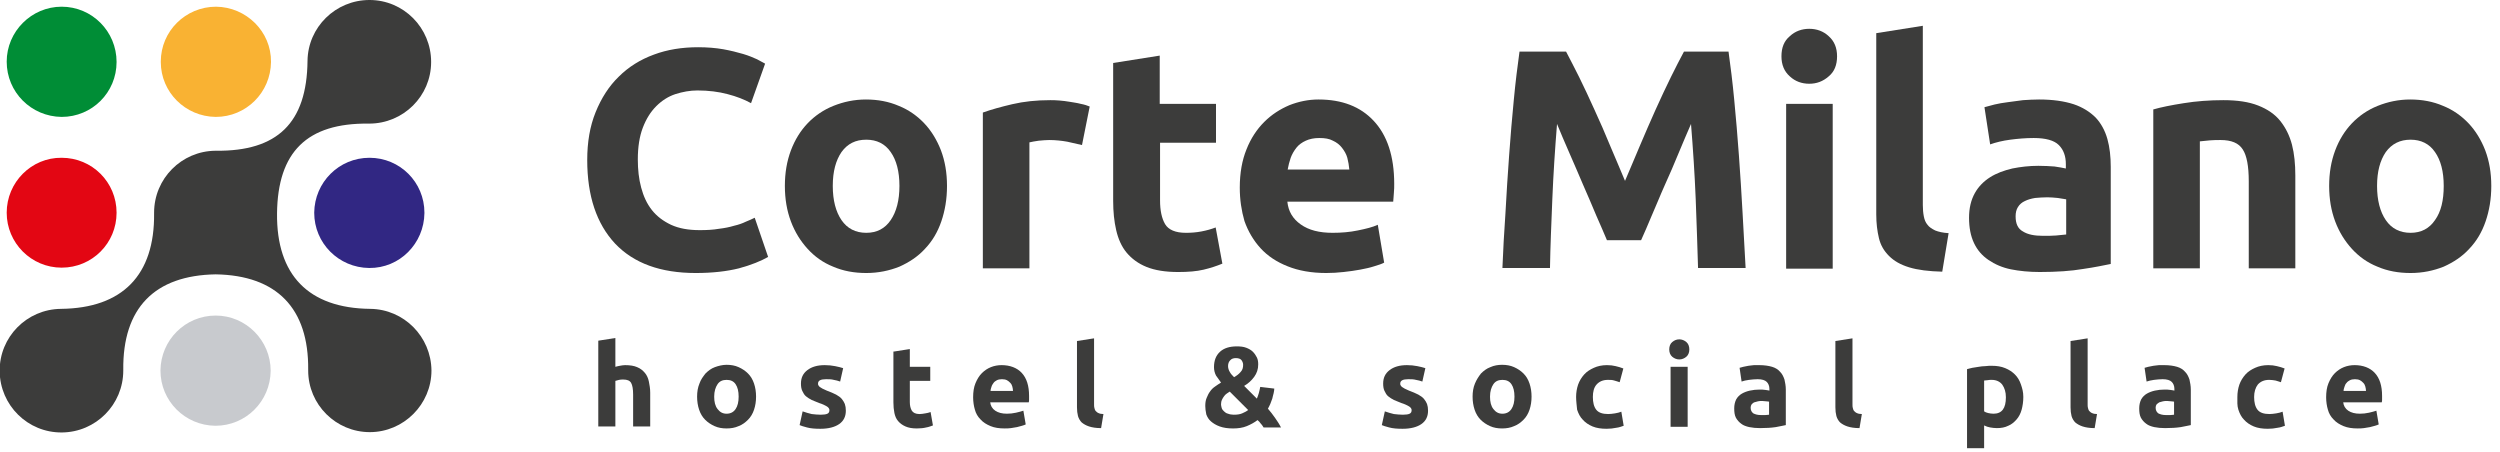
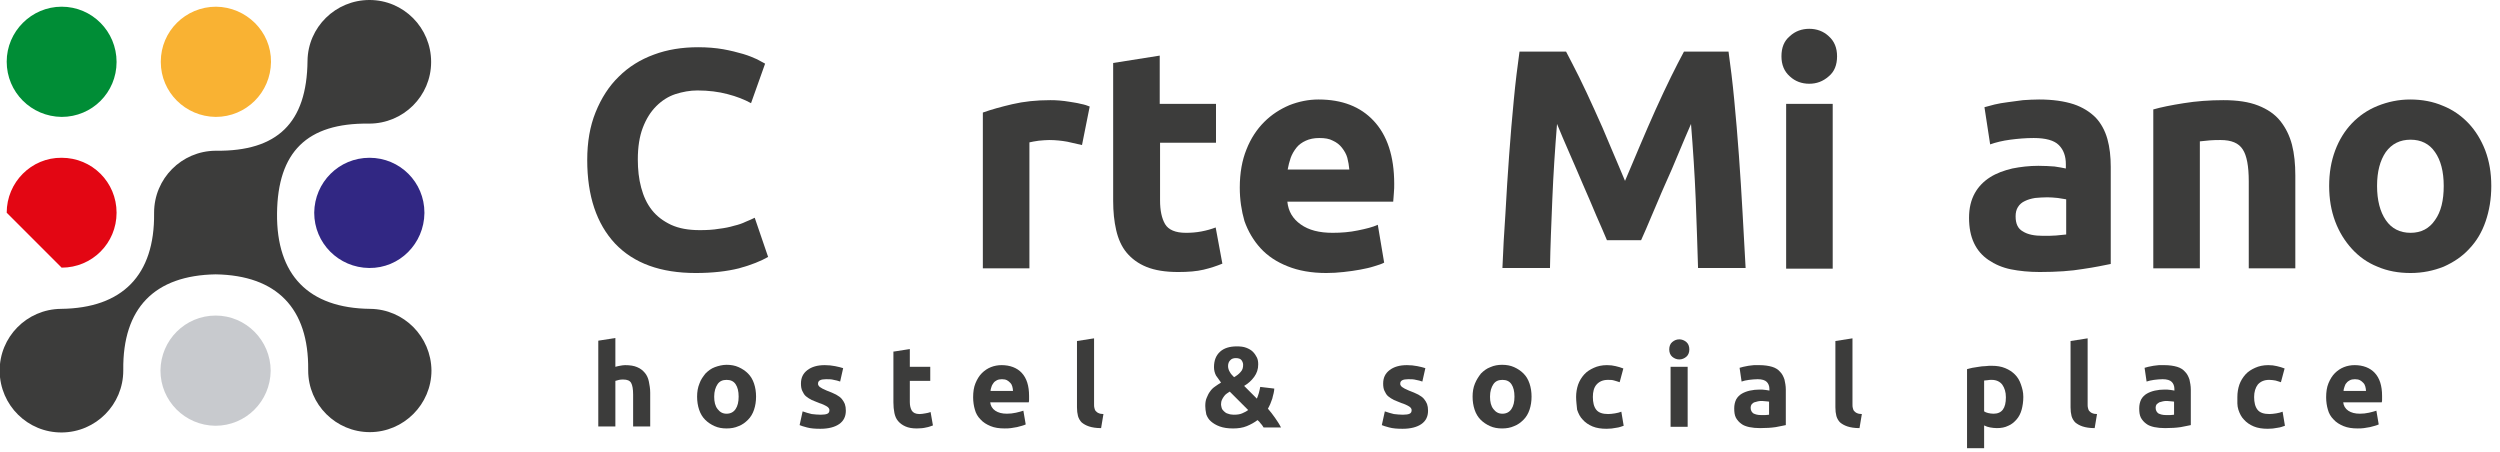
<svg xmlns="http://www.w3.org/2000/svg" xml:space="preserve" style="enable-background:new 0 0 746.3 135;" viewBox="0 0 746.3 135" y="0px" x="0px" id="Livello_1" version="1.1">
  <style type="text/css">
	.st0{fill:#008D36;}
	.st1{fill:#F9B233;}
	.st2{fill:#E30613;}
	.st3{fill:#312783;}
	.st4{fill:#C8CACE;}
	.st5{fill:#3C3C3B;}
	.st6{enable-background:new    ;}
</style>
  <g id="Livello_2_1_">
    <g id="Livello_1-2">
      <g id="logo_symbol">
        <path d="M18.4,34.9c9.1,0,16.4-7.3,16.4-16.4S27.5,2,18.4,2C9.4,2,2,9.4,2,18.4c0,0,0,0,0,0     C2,27.5,9.3,34.8,18.4,34.9C18.4,34.9,18.4,34.9,18.4,34.9z" class="st0" />
        <path d="M64.4,34.9c9.1,0,16.4-7.3,16.5-16.4S73.5,2.1,64.5,2C55.4,2,48,9.3,48,18.4c0,0,0,0,0,0.1     C48,27.5,55.3,34.8,64.4,34.9z" class="st1" />
-         <path d="M18.4,79.9c9.1,0,16.4-7.3,16.4-16.4c0-9.1-7.3-16.4-16.4-16.4C9.4,47,2,54.4,2,63.5c0,0,0,0,0,0     C2,72.5,9.3,79.9,18.4,79.9C18.4,79.9,18.4,79.9,18.4,79.9z" class="st2" />
+         <path d="M18.4,79.9c9.1,0,16.4-7.3,16.4-16.4c0-9.1-7.3-16.4-16.4-16.4C9.4,47,2,54.4,2,63.5c0,0,0,0,0,0     C18.4,79.9,18.4,79.9,18.4,79.9z" class="st2" />
        <path d="M110.3,47.1c-9.1,0-16.4,7.3-16.5,16.4c0,9.1,7.3,16.4,16.4,16.5s16.4-7.3,16.5-16.4c0,0,0,0,0-0.1     C126.7,54.4,119.4,47.1,110.3,47.1z" class="st3" />
        <path d="M64.4,94.2c-9.1,0-16.4,7.3-16.5,16.4c0,9.1,7.3,16.4,16.4,16.5c9.1,0,16.4-7.3,16.5-16.4c0,0,0,0,0,0     C80.8,101.6,73.4,94.2,64.4,94.2C64.4,94.2,64.4,94.2,64.4,94.2z" class="st4" />
        <path d="M110.5,92.2L110.5,92.2c-18.4-0.2-28-10.1-27.8-28.5s9-27,27.3-26.8h0.2c10.2,0,18.5-8.2,18.5-18.4     c0-10.2-8.2-18.5-18.4-18.5c-10.1,0-18.4,8.1-18.5,18.2l0,0c-0.2,18.5-9,27-27.3,26.8h-0.2C54.2,45.1,46,53.3,46,63.5     c0,0.1,0,0.2,0,0.2l0,0c0.2,18.4-9.4,28.3-27.8,28.5l0,0C8,92.3-0.2,100.6-0.1,110.8s8.4,18.4,18.6,18.3     c10.1-0.1,18.3-8.3,18.3-18.5c0-0.1,0-0.1,0-0.2l0,0C36.6,92,46.1,82.2,64.4,81.9c18.2,0.3,27.8,10.1,27.6,28.5l0,0     c0,0.1,0,0.1,0,0.2c0,10.2,8.3,18.4,18.4,18.4s18.4-8.3,18.4-18.4C128.7,100.5,120.6,92.3,110.5,92.2L110.5,92.2z M82.8,63.7     L82.8,63.7z" class="st5" />
      </g>
      <g class="st6">
        <path d="M207.7,81.5c-10.5,0-18.5-2.9-24.1-8.8c-5.5-5.9-8.3-14.2-8.3-24.9c0-5.4,0.8-10.1,2.5-14.3     c1.7-4.2,4-7.8,6.9-10.6c2.9-2.9,6.4-5.1,10.5-6.6c4-1.5,8.4-2.2,13.2-2.2c2.7,0,5.2,0.2,7.5,0.6c2.2,0.4,4.2,0.9,5.9,1.4     c1.7,0.5,3.1,1.1,4.2,1.6c1.1,0.6,1.9,1,2.4,1.3l-4.2,11.8c-2-1.1-4.3-2-7-2.7c-2.6-0.7-5.7-1.1-9-1.1c-2.2,0-4.4,0.4-6.6,1.1     c-2.1,0.7-4,1.9-5.7,3.6c-1.7,1.7-3,3.8-4,6.4c-1,2.6-1.5,5.8-1.5,9.5c0,3,0.3,5.8,1,8.4c0.7,2.6,1.7,4.8,3.2,6.7     c1.5,1.9,3.4,3.3,5.7,4.4c2.4,1.1,5.2,1.6,8.6,1.6c2.1,0,4-0.1,5.7-0.4c1.7-0.2,3.2-0.5,4.5-0.9c1.3-0.3,2.5-0.7,3.5-1.2     c1-0.4,1.9-0.8,2.7-1.2l4,11.7c-2.1,1.2-5,2.4-8.7,3.4C217,81,212.7,81.5,207.7,81.5z" class="st5" />
      </g>
      <g class="st6">
-         <path d="M282.7,55.5c0,3.9-0.6,7.4-1.7,10.6c-1.1,3.2-2.7,5.9-4.9,8.2c-2.1,2.3-4.7,4-7.6,5.3     c-3,1.2-6.3,1.9-9.9,1.9c-3.6,0-6.9-0.6-9.9-1.9c-3-1.2-5.5-3-7.6-5.3c-2.1-2.3-3.8-5-5-8.2c-1.2-3.2-1.8-6.7-1.8-10.6     c0-3.9,0.6-7.4,1.8-10.6s2.9-5.9,5-8.1c2.1-2.2,4.7-4,7.7-5.2c3-1.2,6.2-1.9,9.7-1.9c3.5,0,6.8,0.6,9.8,1.9c3,1.2,5.5,3,7.6,5.2     c2.1,2.2,3.8,5,5,8.1C282.1,48.1,282.7,51.6,282.7,55.5z M268.5,55.5c0-4.3-0.9-7.7-2.6-10.1c-1.7-2.5-4.2-3.7-7.3-3.7     c-3.2,0-5.6,1.2-7.4,3.7c-1.7,2.5-2.6,5.8-2.6,10.1s0.9,7.7,2.6,10.2c1.7,2.5,4.2,3.8,7.4,3.8c3.2,0,5.6-1.3,7.3-3.8     C267.6,63.2,268.5,59.8,268.5,55.5z" class="st5" />
        <path d="M323,43.3c-1.2-0.3-2.7-0.6-4.4-1c-1.7-0.3-3.5-0.5-5.4-0.5c-0.9,0-1.9,0.1-3.1,0.2     c-1.2,0.2-2.1,0.3-2.8,0.5v37.6h-13.9V33.6c2.5-0.9,5.4-1.7,8.8-2.5c3.4-0.8,7.2-1.2,11.3-1.2c0.7,0,1.6,0,2.7,0.1     c1.1,0.1,2.1,0.2,3.2,0.4c1.1,0.2,2.1,0.3,3.2,0.6c1.1,0.2,2,0.5,2.7,0.8L323,43.3z" class="st5" />
      </g>
      <g class="st6">
        <path d="M332.3,18.8l13.9-2.2V31H363v11.6h-16.7v17.3c0,2.9,0.5,5.3,1.5,7c1,1.7,3.1,2.6,6.2,2.6     c1.5,0,3-0.1,4.6-0.4s3-0.7,4.3-1.2l2,10.8c-1.7,0.7-3.5,1.3-5.6,1.8c-2.1,0.5-4.6,0.7-7.6,0.7c-3.8,0-6.9-0.5-9.4-1.5     c-2.5-1-4.5-2.5-6-4.3s-2.5-4.1-3.1-6.7c-0.6-2.6-0.9-5.5-0.9-8.7V18.8z" class="st5" />
      </g>
      <g class="st6">
        <path d="M370.1,56c0-4.4,0.7-8.2,2-11.4c1.3-3.3,3.1-6,5.3-8.2c2.2-2.2,4.7-3.8,7.5-5c2.8-1.1,5.7-1.7,8.7-1.7     c7,0,12.5,2.1,16.5,6.4c4,4.3,6.1,10.5,6.1,18.8c0,0.8,0,1.7-0.1,2.7c-0.1,1-0.1,1.8-0.2,2.6h-31.6c0.3,2.9,1.6,5.1,4,6.8     c2.4,1.7,5.5,2.5,9.5,2.5c2.6,0,5.1-0.2,7.5-0.7c2.5-0.5,4.5-1,6-1.7l1.9,11.3c-0.7,0.4-1.7,0.7-3,1.1c-1.2,0.4-2.6,0.7-4.2,1     c-1.5,0.3-3.2,0.5-4.9,0.7c-1.7,0.2-3.5,0.3-5.2,0.3c-4.4,0-8.3-0.7-11.5-2c-3.3-1.3-6-3.1-8.1-5.4c-2.1-2.3-3.7-5-4.8-8.1     C370.6,62.9,370.1,59.6,370.1,56z M402.8,50.6c-0.1-1.2-0.3-2.3-0.6-3.5c-0.3-1.1-0.9-2.1-1.6-3c-0.7-0.9-1.6-1.6-2.7-2.1     c-1.1-0.6-2.4-0.8-4.1-0.8c-1.6,0-2.9,0.3-4,0.8c-1.1,0.5-2.1,1.2-2.8,2.1c-0.7,0.9-1.3,1.9-1.7,3c-0.4,1.2-0.7,2.3-0.9,3.5     H402.8z" class="st5" />
        <path d="M467.5,15.4c1.1,2.1,2.4,4.6,3.9,7.6c1.5,3,3,6.3,4.6,9.8c1.6,3.5,3.2,7.1,4.7,10.8c1.6,3.7,3,7.1,4.4,10.4     c1.4-3.2,2.8-6.7,4.4-10.4c1.6-3.7,3.1-7.3,4.7-10.8c1.6-3.5,3.1-6.8,4.6-9.8c1.5-3,2.8-5.6,3.9-7.6H516     c0.6,4.3,1.2,9.1,1.7,14.4c0.5,5.3,1,10.9,1.4,16.6c0.4,5.8,0.8,11.5,1.1,17.3c0.3,5.8,0.6,11.2,0.9,16.3h-14.2     c-0.2-6.3-0.4-13.1-0.7-20.6c-0.3-7.4-0.8-14.9-1.4-22.4c-1.1,2.6-2.4,5.5-3.7,8.7s-2.7,6.4-4.1,9.5s-2.6,6.2-3.9,9.1     c-1.2,2.9-2.3,5.4-3.2,7.4h-10.2c-0.9-2.1-1.9-4.5-3.2-7.4c-1.2-2.9-2.5-5.9-3.9-9.1s-2.7-6.4-4.1-9.5s-2.6-6.1-3.7-8.7     c-0.6,7.5-1.1,15-1.4,22.4c-0.3,7.4-0.6,14.3-0.7,20.6h-14.2c0.2-5.1,0.5-10.6,0.9-16.3c0.3-5.8,0.7-11.6,1.1-17.3     c0.4-5.8,0.9-11.3,1.4-16.6c0.5-5.3,1.1-10.1,1.7-14.4H467.5z" class="st5" />
        <path d="M548.4,16.8c0,2.6-0.8,4.6-2.5,6c-1.7,1.5-3.6,2.2-5.8,2.2c-2.2,0-4.2-0.7-5.8-2.2c-1.7-1.5-2.5-3.5-2.5-6     c0-2.6,0.8-4.6,2.5-6c1.6-1.5,3.6-2.2,5.8-2.2c2.2,0,4.2,0.7,5.8,2.2C547.6,12.3,548.4,14.3,548.4,16.8z M547.1,80.2h-13.9V31     h13.9V80.2z" class="st5" />
      </g>
      <g class="st6">
-         <path d="M579.8,81.1c-4-0.1-7.3-0.5-9.9-1.3s-4.5-1.9-6-3.4c-1.5-1.5-2.5-3.2-3-5.3c-0.5-2.1-0.8-4.4-0.8-7.1V9.9     l13.9-2.2v53.5c0,1.2,0.1,2.4,0.3,3.4c0.2,1,0.5,1.8,1.1,2.5c0.5,0.7,1.3,1.2,2.3,1.7c1,0.4,2.3,0.7,4,0.8L579.8,81.1z" class="st5" />
-       </g>
+         </g>
      <g class="st6">
        <path d="M608.7,29.7c4.1,0,7.5,0.5,10.3,1.4c2.7,0.9,4.9,2.3,6.6,4c1.6,1.7,2.8,3.9,3.5,6.4c0.7,2.5,1,5.3,1,8.3v29     c-2,0.4-4.8,1-8.3,1.5c-3.5,0.6-7.8,0.9-12.9,0.9c-3.2,0-6.1-0.3-8.6-0.8s-4.8-1.5-6.7-2.8s-3.3-2.9-4.3-5     c-1-2.1-1.5-4.6-1.5-7.6c0-2.9,0.6-5.3,1.7-7.3s2.7-3.6,4.6-4.8c1.9-1.2,4.1-2,6.6-2.6c2.5-0.5,5.1-0.8,7.8-0.8     c1.8,0,3.4,0.1,4.8,0.2c1.4,0.2,2.5,0.4,3.4,0.6v-1.3c0-2.4-0.7-4.3-2.1-5.7c-1.4-1.4-3.9-2.1-7.5-2.1c-2.4,0-4.7,0.2-7,0.5     c-2.3,0.3-4.3,0.8-6,1.4L592.4,32c0.8-0.2,1.8-0.5,3-0.8c1.2-0.3,2.5-0.5,4-0.7c1.4-0.2,2.9-0.4,4.5-0.6     C605.5,29.8,607.1,29.7,608.7,29.7z M609.9,70.4c1.4,0,2.7,0,3.9-0.1c1.2-0.1,2.2-0.2,3-0.3V59.5c-0.6-0.1-1.4-0.2-2.5-0.4     c-1.1-0.1-2.1-0.2-3.1-0.2c-1.3,0-2.5,0.1-3.7,0.2c-1.2,0.2-2.2,0.5-3,0.9c-0.9,0.4-1.6,1-2.1,1.8s-0.7,1.7-0.7,2.8     c0,2.2,0.7,3.7,2.2,4.5C605.3,70,607.3,70.4,609.9,70.4z" class="st5" />
        <path d="M642.7,32.7c2.4-0.7,5.4-1.3,9.2-1.9c3.7-0.6,7.7-0.9,11.8-0.9c4.2,0,7.6,0.5,10.4,1.6     c2.8,1.1,5,2.6,6.6,4.6c1.6,2,2.8,4.4,3.5,7.1c0.7,2.7,1,5.8,1,9.2v27.7h-13.9V54.1c0-4.5-0.6-7.7-1.8-9.5     c-1.2-1.9-3.4-2.8-6.6-2.8c-1,0-2.1,0-3.2,0.1c-1.1,0.1-2.1,0.2-3,0.3v37.9h-13.9V32.7z" class="st5" />
        <path d="M743.7,55.5c0,3.9-0.6,7.4-1.7,10.6c-1.1,3.2-2.7,5.9-4.9,8.2c-2.1,2.3-4.7,4-7.6,5.3     c-3,1.2-6.3,1.9-9.9,1.9c-3.6,0-6.9-0.6-9.9-1.9c-3-1.2-5.5-3-7.6-5.3c-2.1-2.3-3.8-5-5-8.2c-1.2-3.2-1.8-6.7-1.8-10.6     c0-3.9,0.6-7.4,1.8-10.6c1.2-3.2,2.9-5.9,5-8.1c2.1-2.2,4.7-4,7.7-5.2c3-1.2,6.2-1.9,9.7-1.9c3.5,0,6.8,0.6,9.8,1.9     c3,1.2,5.5,3,7.6,5.2c2.1,2.2,3.8,5,5,8.1C743.1,48.1,743.7,51.6,743.7,55.5z M729.5,55.5c0-4.3-0.9-7.7-2.6-10.1     c-1.7-2.5-4.2-3.7-7.3-3.7s-5.6,1.2-7.4,3.7c-1.7,2.5-2.6,5.8-2.6,10.1s0.9,7.7,2.6,10.2c1.7,2.5,4.2,3.8,7.4,3.8     s5.6-1.3,7.3-3.8C728.7,63.2,729.5,59.8,729.5,55.5z" class="st5" />
      </g>
      <g class="st6">
        <path d="M178.6,127.4v-25.7l5.1-0.8v8.6c0.3-0.1,0.8-0.2,1.3-0.3c0.5-0.1,1.1-0.2,1.6-0.2c1.5,0,2.7,0.2,3.6,0.6     c1,0.4,1.7,1,2.3,1.7c0.6,0.7,1,1.6,1.2,2.6s0.4,2.1,0.4,3.3v10.1H189v-9.5c0-1.6-0.2-2.8-0.6-3.5c-0.4-0.7-1.2-1-2.3-1     c-0.5,0-0.9,0-1.3,0.1c-0.4,0.1-0.8,0.2-1.1,0.3v13.6H178.6z" class="st5" />
        <path d="M225.7,118.4c0,1.4-0.2,2.7-0.6,3.9c-0.4,1.2-1,2.2-1.8,3c-0.8,0.8-1.7,1.5-2.8,1.9     c-1.1,0.5-2.3,0.7-3.6,0.7c-1.3,0-2.5-0.2-3.6-0.7c-1.1-0.5-2-1.1-2.8-1.9c-0.8-0.8-1.4-1.8-1.8-3s-0.6-2.5-0.6-3.9     c0-1.4,0.2-2.7,0.7-3.9c0.4-1.2,1.1-2.1,1.8-3c0.8-0.8,1.7-1.5,2.8-1.9s2.3-0.7,3.5-0.7c1.3,0,2.5,0.2,3.6,0.7     c1.1,0.5,2,1.1,2.8,1.9c0.8,0.8,1.4,1.8,1.8,3C225.5,115.7,225.7,117,225.7,118.4z M220.5,118.4c0-1.6-0.3-2.8-0.9-3.7     c-0.6-0.9-1.5-1.3-2.7-1.3s-2.1,0.4-2.7,1.3c-0.6,0.9-1,2.1-1,3.7s0.3,2.8,1,3.7s1.5,1.4,2.7,1.4s2.1-0.5,2.7-1.4     C220.2,121.2,220.5,120,220.5,118.4z" class="st5" />
        <path d="M245,123.8c0.9,0,1.6-0.1,2-0.3c0.4-0.2,0.6-0.5,0.6-1.1c0-0.4-0.3-0.8-0.8-1.1c-0.5-0.3-1.3-0.7-2.3-1     c-0.8-0.3-1.5-0.6-2.2-0.9c-0.6-0.3-1.2-0.7-1.7-1.1s-0.8-1-1.1-1.6c-0.3-0.6-0.4-1.4-0.4-2.2c0-1.7,0.6-3,1.9-4     c1.3-1,3-1.5,5.2-1.5c1.1,0,2.1,0.1,3.1,0.3c1,0.2,1.8,0.4,2.4,0.6l-0.9,4c-0.6-0.2-1.2-0.4-1.9-0.5c-0.7-0.2-1.5-0.2-2.3-0.2     c-1.6,0-2.4,0.4-2.4,1.3c0,0.2,0,0.4,0.1,0.5c0.1,0.2,0.2,0.3,0.4,0.5c0.2,0.1,0.5,0.3,0.8,0.5c0.4,0.2,0.8,0.4,1.3,0.6     c1.1,0.4,2,0.8,2.8,1.2c0.7,0.4,1.3,0.8,1.7,1.3c0.4,0.5,0.7,1,0.9,1.5c0.2,0.6,0.3,1.2,0.3,2c0,1.8-0.7,3.1-2,4     c-1.3,0.9-3.2,1.4-5.6,1.4c-1.6,0-2.9-0.1-4-0.4c-1.1-0.3-1.8-0.5-2.2-0.7l0.9-4.1c0.9,0.3,1.8,0.6,2.7,0.8     C243.2,123.7,244.1,123.8,245,123.8z" class="st5" />
      </g>
      <g class="st6">
        <path d="M266.5,105l5.1-0.8v5.3h6.1v4.2h-6.1v6.3c0,1.1,0.2,1.9,0.6,2.6c0.4,0.6,1.1,1,2.3,1c0.5,0,1.1-0.1,1.7-0.2     s1.1-0.2,1.6-0.4l0.7,4c-0.6,0.2-1.3,0.5-2,0.6c-0.8,0.2-1.7,0.3-2.8,0.3c-1.4,0-2.5-0.2-3.4-0.6c-0.9-0.4-1.6-0.9-2.2-1.6     s-0.9-1.5-1.1-2.4c-0.2-1-0.3-2-0.3-3.2V105z" class="st5" />
      </g>
      <g class="st6">
        <path d="M290.5,118.6c0-1.6,0.2-3,0.7-4.2c0.5-1.2,1.1-2.2,1.9-3c0.8-0.8,1.7-1.4,2.7-1.8c1-0.4,2.1-0.6,3.2-0.6     c2.5,0,4.6,0.8,6,2.3c1.5,1.6,2.2,3.9,2.2,6.9c0,0.3,0,0.6,0,1c0,0.4,0,0.7-0.1,0.9h-11.5c0.1,1,0.6,1.9,1.5,2.5     c0.9,0.6,2,0.9,3.5,0.9c0.9,0,1.8-0.1,2.7-0.3c0.9-0.2,1.6-0.4,2.2-0.6l0.7,4.1c-0.3,0.1-0.6,0.3-1.1,0.4c-0.5,0.1-1,0.3-1.5,0.4     c-0.6,0.1-1.2,0.2-1.8,0.3c-0.6,0.1-1.3,0.1-1.9,0.1c-1.6,0-3-0.2-4.2-0.7c-1.2-0.5-2.2-1.1-3-2c-0.8-0.8-1.4-1.8-1.7-3     C290.7,121.2,290.5,119.9,290.5,118.6z M302.4,116.7c0-0.4-0.1-0.9-0.2-1.3c-0.1-0.4-0.3-0.8-0.6-1.1c-0.3-0.3-0.6-0.6-1-0.8     s-0.9-0.3-1.5-0.3c-0.6,0-1.1,0.1-1.5,0.3c-0.4,0.2-0.8,0.5-1,0.8s-0.5,0.7-0.6,1.1c-0.1,0.4-0.3,0.8-0.3,1.3H302.4z" class="st5" />
        <path d="M328.7,127.8c-1.5,0-2.7-0.2-3.6-0.5c-0.9-0.3-1.6-0.7-2.2-1.2c-0.5-0.5-0.9-1.2-1.1-1.9     c-0.2-0.8-0.3-1.6-0.3-2.6v-19.8l5.1-0.8v19.6c0,0.5,0,0.9,0.1,1.2c0.1,0.4,0.2,0.7,0.4,0.9s0.5,0.5,0.8,0.6     c0.4,0.2,0.9,0.3,1.5,0.3L328.7,127.8z" class="st5" />
        <path d="M359.8,121.2c0-0.9,0.1-1.7,0.4-2.4s0.6-1.4,1-1.9c0.4-0.6,0.9-1.1,1.5-1.5c0.6-0.4,1.1-0.8,1.8-1.2     c-0.5-0.7-1-1.4-1.5-2.1c-0.4-0.8-0.6-1.6-0.6-2.5c0-2,0.6-3.5,1.8-4.6c1.2-1.1,2.9-1.6,5-1.6c1.1,0,2,0.1,2.8,0.4     c0.8,0.3,1.5,0.7,2,1.2c0.5,0.5,0.9,1.1,1.2,1.7c0.3,0.6,0.4,1.3,0.4,2.1c0,1.4-0.4,2.6-1.2,3.7c-0.8,1.1-1.8,2-3,2.7l3.8,3.8     c0.2-0.5,0.4-1,0.6-1.7c0.2-0.7,0.3-1.3,0.4-1.8l4.2,0.5c0,0.4-0.1,0.9-0.2,1.4s-0.3,1-0.4,1.6c-0.2,0.5-0.4,1-0.6,1.6     c-0.2,0.5-0.5,1-0.7,1.4c0.7,0.8,1.4,1.7,2.1,2.7c0.7,1,1.3,1.9,1.8,2.9h-5.2c-0.2-0.3-0.4-0.7-0.8-1.1c-0.3-0.4-0.6-0.8-1-1.1     c-0.9,0.7-2,1.3-3.2,1.8c-1.2,0.5-2.6,0.7-4.1,0.7c-1.6,0-2.9-0.2-4-0.6c-1.1-0.4-1.9-0.9-2.6-1.5s-1.1-1.3-1.4-2.1     C359.9,122.7,359.8,121.9,359.8,121.2z M364.5,120.7c0,0.3,0.1,0.7,0.2,1.1c0.1,0.4,0.4,0.7,0.7,1c0.3,0.3,0.7,0.6,1.2,0.7     c0.5,0.2,1.1,0.3,1.7,0.3c1,0,1.8-0.1,2.5-0.4c0.7-0.3,1.3-0.6,1.8-1l-5.5-5.5c-0.3,0.2-0.6,0.4-0.9,0.6     c-0.3,0.2-0.6,0.5-0.8,0.8c-0.2,0.3-0.5,0.7-0.6,1C364.6,119.7,364.5,120.2,364.5,120.7z M371.1,108.9c0-0.5-0.2-1-0.5-1.4     s-0.9-0.6-1.7-0.6c-0.7,0-1.3,0.2-1.7,0.7c-0.4,0.4-0.6,1-0.6,1.7c0,0.6,0.2,1.2,0.5,1.7c0.3,0.6,0.8,1.1,1.3,1.6     c0.7-0.4,1.4-0.9,1.9-1.5C370.9,110.5,371.1,109.8,371.1,108.9z" class="st5" />
        <path d="M418.8,123.8c0.9,0,1.6-0.1,2-0.3c0.4-0.2,0.6-0.5,0.6-1.1c0-0.4-0.3-0.8-0.8-1.1c-0.5-0.3-1.3-0.7-2.3-1     c-0.8-0.3-1.5-0.6-2.2-0.9c-0.6-0.3-1.2-0.7-1.7-1.1s-0.8-1-1.1-1.6c-0.3-0.6-0.4-1.4-0.4-2.2c0-1.7,0.6-3,1.9-4     c1.3-1,3-1.5,5.2-1.5c1.1,0,2.1,0.1,3.1,0.3s1.8,0.4,2.4,0.6l-0.9,4c-0.6-0.2-1.2-0.4-1.9-0.5c-0.7-0.2-1.5-0.2-2.3-0.2     c-1.6,0-2.4,0.4-2.4,1.3c0,0.2,0,0.4,0.1,0.5c0.1,0.2,0.2,0.3,0.4,0.5c0.2,0.1,0.5,0.3,0.8,0.5c0.4,0.2,0.8,0.4,1.3,0.6     c1.1,0.4,2,0.8,2.8,1.2c0.7,0.4,1.3,0.8,1.7,1.3s0.7,1,0.9,1.5c0.2,0.6,0.3,1.2,0.3,2c0,1.8-0.7,3.1-2,4     c-1.3,0.9-3.2,1.4-5.6,1.4c-1.6,0-2.9-0.1-4-0.4c-1.1-0.3-1.8-0.5-2.2-0.7l0.9-4.1c0.9,0.3,1.8,0.6,2.7,0.8     C417,123.7,417.9,123.8,418.8,123.8z" class="st5" />
        <path d="M457.2,118.4c0,1.4-0.2,2.7-0.6,3.9s-1,2.2-1.8,3c-0.8,0.8-1.7,1.5-2.8,1.9c-1.1,0.5-2.3,0.7-3.6,0.7     c-1.3,0-2.5-0.2-3.6-0.7c-1.1-0.5-2-1.1-2.8-1.9c-0.8-0.8-1.4-1.8-1.8-3c-0.4-1.2-0.6-2.5-0.6-3.9c0-1.4,0.2-2.7,0.7-3.9     s1.1-2.1,1.8-3c0.8-0.8,1.7-1.5,2.8-1.9c1.1-0.5,2.3-0.7,3.5-0.7c1.3,0,2.5,0.2,3.6,0.7c1.1,0.5,2,1.1,2.8,1.9     c0.8,0.8,1.4,1.8,1.8,3C457,115.7,457.2,117,457.2,118.4z M452.1,118.4c0-1.6-0.3-2.8-0.9-3.7c-0.6-0.9-1.5-1.3-2.7-1.3     s-2.1,0.4-2.7,1.3c-0.6,0.9-1,2.1-1,3.7s0.3,2.8,1,3.7s1.5,1.4,2.7,1.4s2.1-0.5,2.7-1.4S452.1,120,452.1,118.4z" class="st5" />
        <path d="M470.5,118.5c0-1.3,0.2-2.5,0.6-3.7c0.4-1.1,1-2.1,1.8-3c0.8-0.9,1.8-1.5,2.9-2s2.4-0.8,3.9-0.8     c1,0,1.8,0.1,2.6,0.3c0.8,0.2,1.6,0.4,2.3,0.7l-1.1,4.1c-0.5-0.2-1-0.3-1.6-0.5s-1.2-0.2-1.9-0.2c-1.5,0-2.6,0.5-3.4,1.4     s-1.1,2.2-1.1,3.7c0,1.6,0.3,2.9,1,3.8c0.7,0.9,1.9,1.3,3.6,1.3c0.6,0,1.3-0.1,2-0.2c0.7-0.1,1.4-0.3,1.9-0.5l0.7,4.2     c-0.6,0.2-1.3,0.5-2.2,0.6c-0.9,0.2-1.9,0.3-2.9,0.3c-1.6,0-3-0.2-4.2-0.7c-1.2-0.5-2.2-1.2-2.9-2c-0.8-0.8-1.3-1.8-1.7-3     C470.7,121.1,470.5,119.8,470.5,118.5z" class="st5" />
        <path d="M504.3,104.3c0,0.9-0.3,1.7-0.9,2.2c-0.6,0.5-1.3,0.8-2.1,0.8c-0.8,0-1.5-0.3-2.1-0.8     c-0.6-0.5-0.9-1.3-0.9-2.2c0-0.9,0.3-1.7,0.9-2.2s1.3-0.8,2.1-0.8c0.8,0,1.5,0.3,2.1,0.8C504,102.6,504.3,103.4,504.3,104.3z      M503.8,127.4h-5.1v-17.9h5.1V127.4z" class="st5" />
        <path d="M525.2,109c1.5,0,2.8,0.2,3.8,0.5c1,0.3,1.8,0.8,2.4,1.5c0.6,0.6,1,1.4,1.3,2.3c0.2,0.9,0.4,1.9,0.4,3v10.6     c-0.7,0.2-1.7,0.3-3,0.6c-1.3,0.2-2.9,0.3-4.7,0.3c-1.2,0-2.2-0.1-3.2-0.3c-0.9-0.2-1.8-0.5-2.4-1c-0.7-0.5-1.2-1.1-1.6-1.8     c-0.4-0.8-0.5-1.7-0.5-2.8c0-1,0.2-1.9,0.6-2.7c0.4-0.7,1-1.3,1.7-1.7c0.7-0.4,1.5-0.7,2.4-0.9c0.9-0.2,1.9-0.3,2.8-0.3     c0.7,0,1.2,0,1.8,0.1c0.5,0.1,0.9,0.1,1.2,0.2v-0.5c0-0.9-0.3-1.6-0.8-2.1c-0.5-0.5-1.4-0.8-2.7-0.8c-0.9,0-1.7,0.1-2.6,0.2     s-1.6,0.3-2.2,0.5l-0.6-4.1c0.3-0.1,0.7-0.2,1.1-0.3c0.4-0.1,0.9-0.2,1.5-0.3c0.5-0.1,1.1-0.1,1.7-0.2     C524.1,109,524.6,109,525.2,109z M525.6,123.9c0.5,0,1,0,1.4,0c0.5,0,0.8-0.1,1.1-0.1v-3.9c-0.2,0-0.5-0.1-0.9-0.1     s-0.8-0.1-1.1-0.1c-0.5,0-0.9,0-1.3,0.1c-0.4,0.1-0.8,0.2-1.1,0.3s-0.6,0.4-0.8,0.6c-0.2,0.3-0.3,0.6-0.3,1     c0,0.8,0.3,1.3,0.8,1.7C524,123.7,524.7,123.9,525.6,123.9z" class="st5" />
        <path d="M555.1,127.8c-1.5,0-2.7-0.2-3.6-0.5c-0.9-0.3-1.6-0.7-2.2-1.2c-0.5-0.5-0.9-1.2-1.1-1.9     c-0.2-0.8-0.3-1.6-0.3-2.6v-19.8l5.1-0.8v19.6c0,0.5,0,0.9,0.1,1.2c0.1,0.4,0.2,0.7,0.4,0.9s0.5,0.5,0.8,0.6     c0.4,0.2,0.9,0.3,1.5,0.3L555.1,127.8z" class="st5" />
        <path d="M604,118.5c0,1.4-0.2,2.7-0.5,3.8c-0.3,1.1-0.8,2.1-1.5,2.9c-0.7,0.8-1.5,1.5-2.5,1.9     c-1,0.5-2.1,0.7-3.4,0.7c-0.7,0-1.4-0.1-2-0.2s-1.2-0.3-1.8-0.6v6.8h-5.1v-23.6c0.5-0.1,1-0.3,1.6-0.4c0.6-0.1,1.2-0.2,1.9-0.3     c0.6-0.1,1.3-0.2,2-0.2c0.7-0.1,1.3-0.1,1.9-0.1c1.5,0,2.8,0.2,4,0.7s2.1,1.1,2.9,1.9c0.8,0.8,1.4,1.8,1.8,3S604,117,604,118.5z      M598.8,118.6c0-1.6-0.4-2.8-1.1-3.8c-0.7-0.9-1.8-1.4-3.1-1.4c-0.5,0-0.9,0-1.3,0.1c-0.4,0-0.7,0.1-1,0.1v9.2     c0.3,0.2,0.7,0.4,1.2,0.5c0.5,0.1,1,0.2,1.6,0.2C597.6,123.5,598.8,121.9,598.8,118.6z" class="st5" />
      </g>
      <g class="st6">
        <path d="M625.3,127.8c-1.5,0-2.7-0.2-3.6-0.5c-0.9-0.3-1.6-0.7-2.2-1.2c-0.5-0.5-0.9-1.2-1.1-1.9     c-0.2-0.8-0.3-1.6-0.3-2.6v-19.8l5.1-0.8v19.6c0,0.5,0,0.9,0.1,1.2c0.1,0.4,0.2,0.7,0.4,0.9s0.5,0.5,0.8,0.6     c0.4,0.2,0.9,0.3,1.5,0.3L625.3,127.8z" class="st5" />
      </g>
      <g class="st6">
        <path d="M646.1,109c1.5,0,2.8,0.2,3.8,0.5s1.8,0.8,2.4,1.5c0.6,0.6,1,1.4,1.3,2.3c0.2,0.9,0.4,1.9,0.4,3v10.6     c-0.7,0.2-1.7,0.3-3,0.6c-1.3,0.2-2.9,0.3-4.7,0.3c-1.2,0-2.2-0.1-3.2-0.3c-0.9-0.2-1.8-0.5-2.4-1c-0.7-0.5-1.2-1.1-1.6-1.8     c-0.4-0.8-0.5-1.7-0.5-2.8c0-1,0.2-1.9,0.6-2.7c0.4-0.7,1-1.3,1.7-1.7c0.7-0.4,1.5-0.7,2.4-0.9c0.9-0.2,1.9-0.3,2.8-0.3     c0.7,0,1.2,0,1.8,0.1c0.5,0.1,0.9,0.1,1.2,0.2v-0.5c0-0.9-0.3-1.6-0.8-2.1s-1.4-0.8-2.7-0.8c-0.9,0-1.7,0.1-2.6,0.2     c-0.8,0.1-1.6,0.3-2.2,0.5l-0.6-4.1c0.3-0.1,0.7-0.2,1.1-0.3c0.4-0.1,0.9-0.2,1.5-0.3c0.5-0.1,1.1-0.1,1.7-0.2     C645,109,645.5,109,646.1,109z M646.5,123.9c0.5,0,1,0,1.4,0c0.5,0,0.8-0.1,1.1-0.1v-3.9c-0.2,0-0.5-0.1-0.9-0.1     c-0.4,0-0.8-0.1-1.1-0.1c-0.5,0-0.9,0-1.3,0.1c-0.4,0.1-0.8,0.2-1.1,0.3c-0.3,0.2-0.6,0.4-0.8,0.6c-0.2,0.3-0.3,0.6-0.3,1     c0,0.8,0.3,1.3,0.8,1.7C644.9,123.7,645.6,123.9,646.5,123.9z" class="st5" />
      </g>
      <g class="st6">
        <path d="M667.9,118.5c0-1.3,0.2-2.5,0.6-3.7c0.4-1.1,1-2.1,1.8-3c0.8-0.9,1.8-1.5,2.9-2c1.1-0.5,2.4-0.8,3.9-0.8     c1,0,1.8,0.1,2.6,0.3s1.6,0.4,2.3,0.7l-1.1,4.1c-0.5-0.2-1-0.3-1.6-0.5c-0.6-0.1-1.2-0.2-1.9-0.2c-1.5,0-2.6,0.5-3.4,1.4     c-0.7,0.9-1.1,2.2-1.1,3.7c0,1.6,0.3,2.9,1,3.8c0.7,0.9,1.9,1.3,3.6,1.3c0.6,0,1.3-0.1,2-0.2c0.7-0.1,1.4-0.3,1.9-0.5l0.7,4.2     c-0.6,0.2-1.3,0.5-2.2,0.6c-0.9,0.2-1.9,0.3-2.9,0.3c-1.6,0-3-0.2-4.2-0.7s-2.2-1.2-2.9-2c-0.8-0.8-1.3-1.8-1.7-3     S667.9,119.8,667.9,118.5z" class="st5" />
      </g>
      <g class="st6">
        <path d="M694.4,118.6c0-1.6,0.2-3,0.7-4.2s1.1-2.2,1.9-3s1.7-1.4,2.7-1.8c1-0.4,2.1-0.6,3.2-0.6c2.5,0,4.6,0.8,6,2.3     c1.5,1.6,2.2,3.9,2.2,6.9c0,0.3,0,0.6,0,1c0,0.4,0,0.7-0.1,0.9h-11.5c0.1,1,0.6,1.9,1.5,2.5s2,0.9,3.5,0.9c0.9,0,1.8-0.1,2.7-0.3     s1.6-0.4,2.2-0.6l0.7,4.1c-0.3,0.1-0.6,0.3-1.1,0.4c-0.5,0.1-1,0.3-1.5,0.4c-0.6,0.1-1.2,0.2-1.8,0.3c-0.6,0.1-1.3,0.1-1.9,0.1     c-1.6,0-3-0.2-4.2-0.7c-1.2-0.5-2.2-1.1-3-2c-0.8-0.8-1.4-1.8-1.7-3C694.6,121.2,694.4,119.9,694.4,118.6z M706.3,116.7     c0-0.4-0.1-0.9-0.2-1.3c-0.1-0.4-0.3-0.8-0.6-1.1c-0.3-0.3-0.6-0.6-1-0.8c-0.4-0.2-0.9-0.3-1.5-0.3c-0.6,0-1.1,0.1-1.5,0.3     c-0.4,0.2-0.8,0.5-1,0.8c-0.3,0.3-0.5,0.7-0.6,1.1c-0.1,0.4-0.3,0.8-0.3,1.3H706.3z" class="st5" />
      </g>
    </g>
  </g>
</svg>